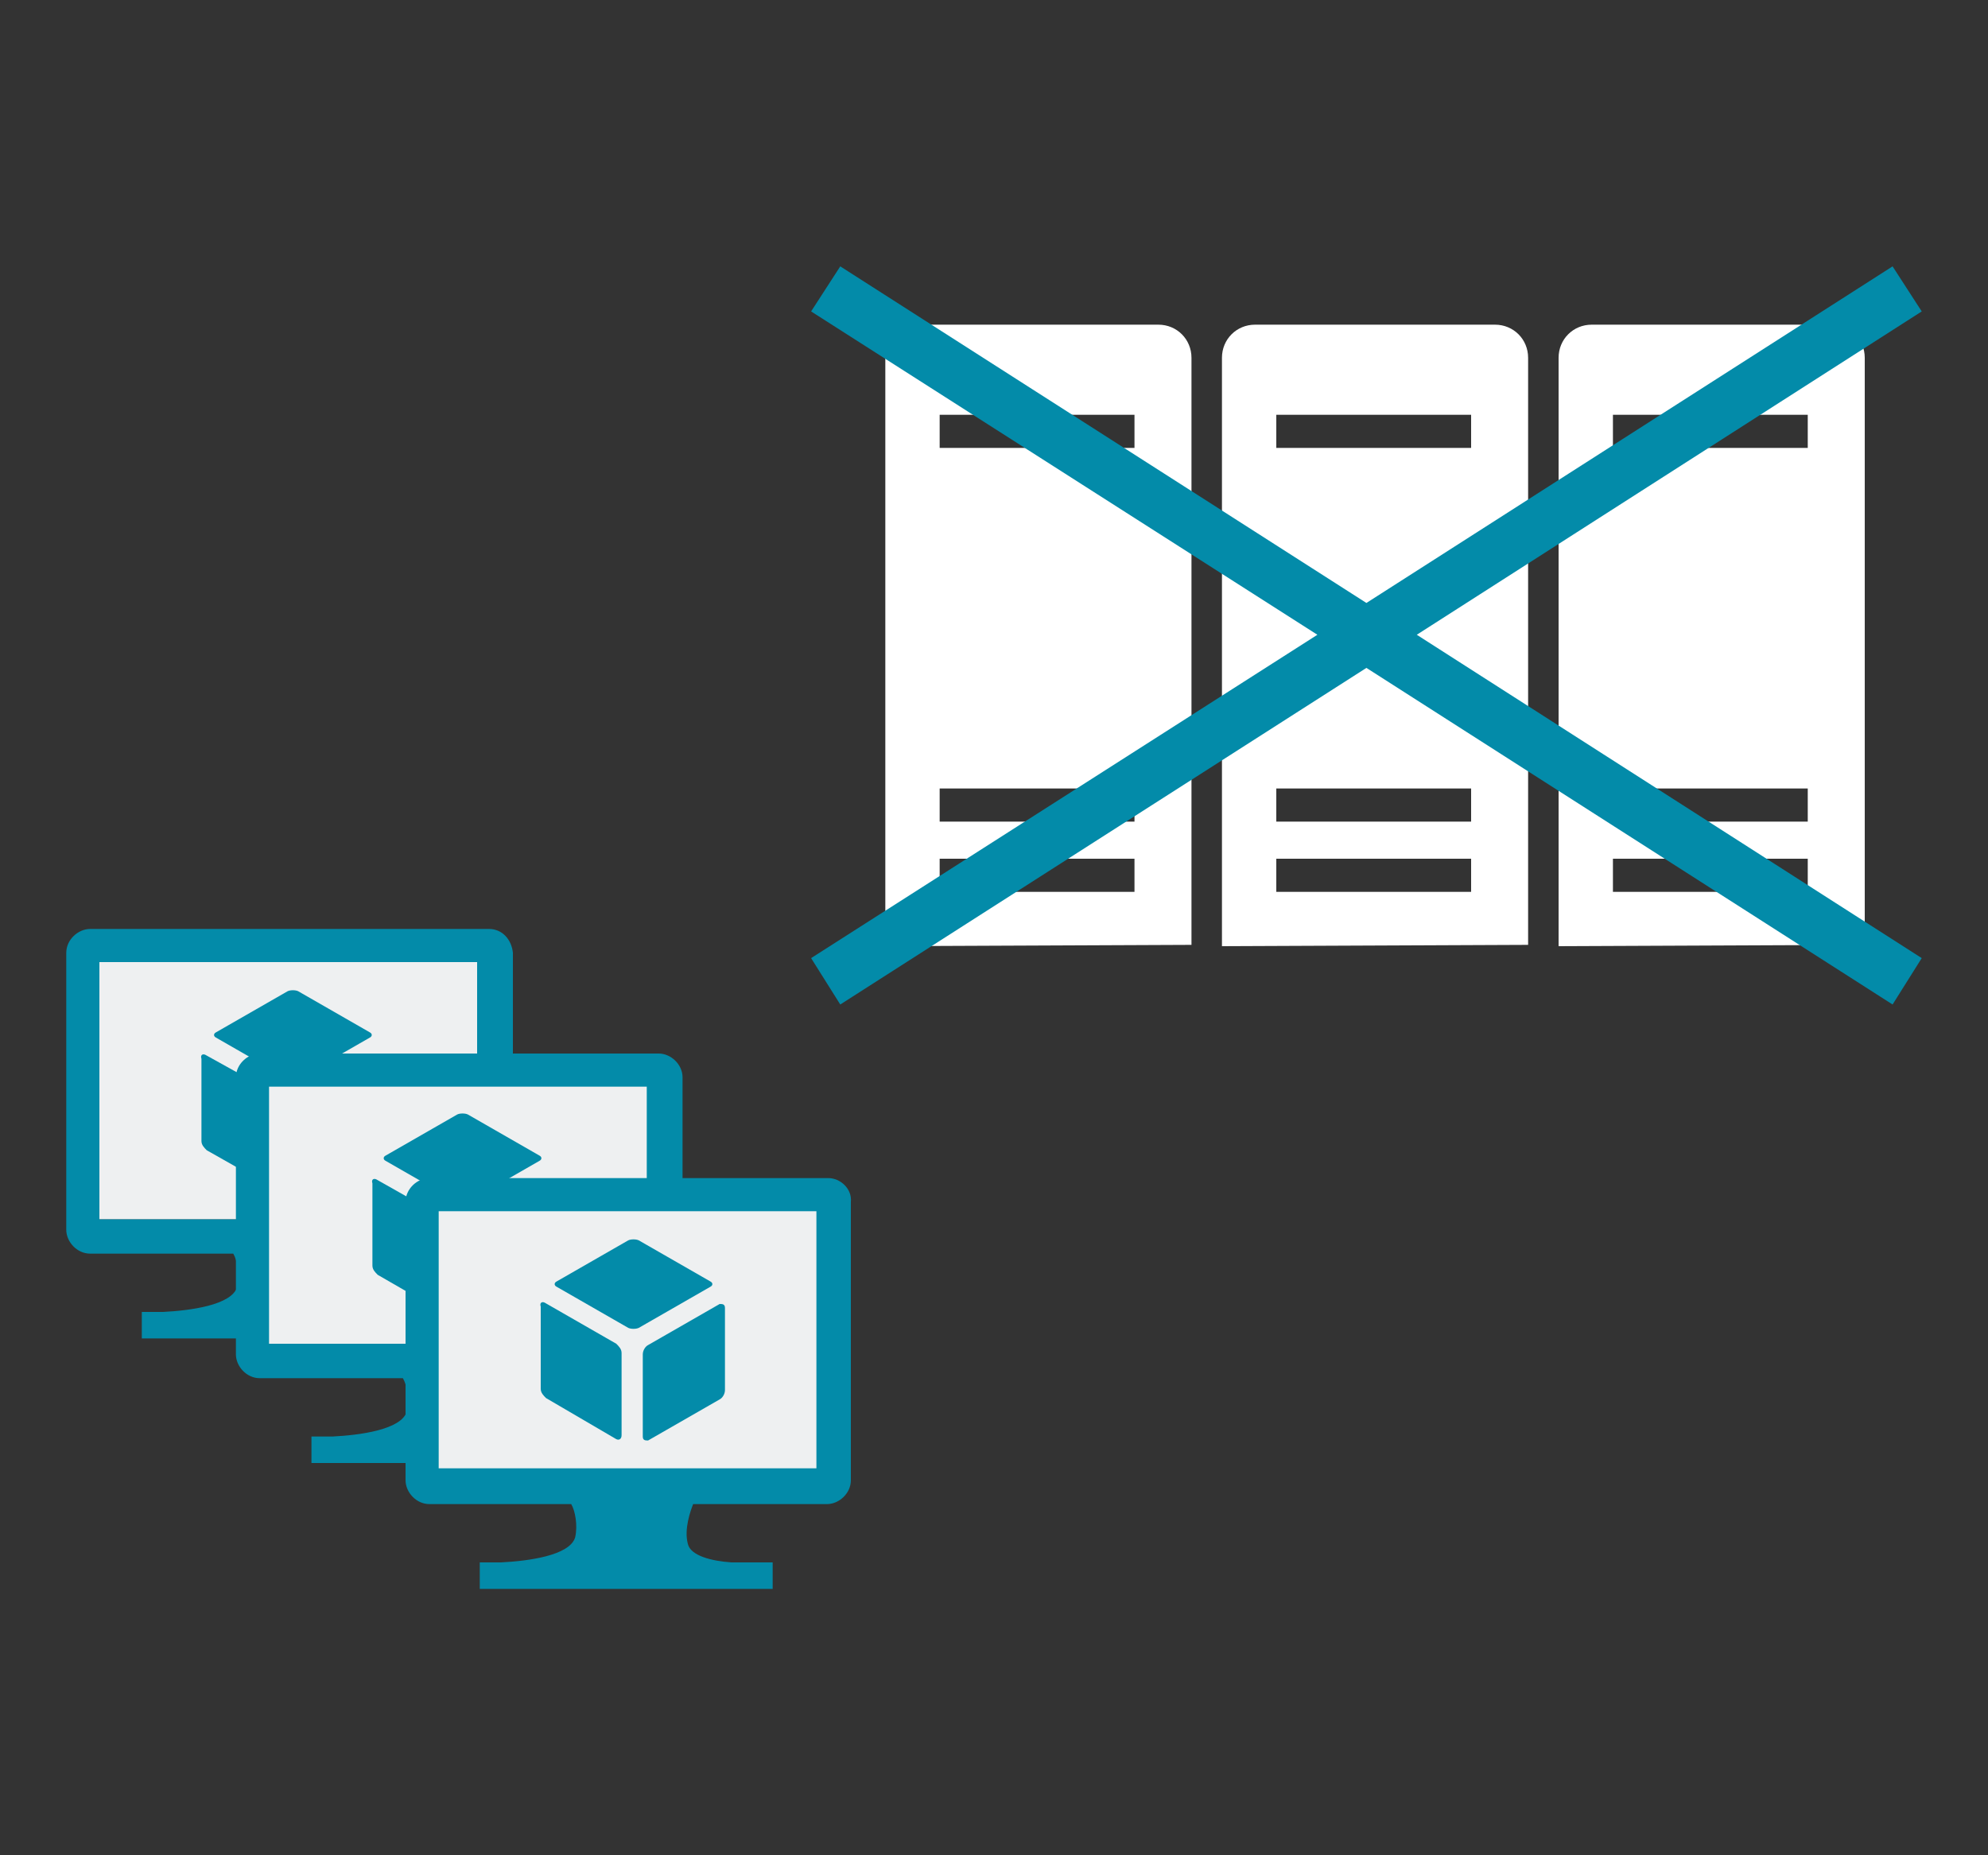
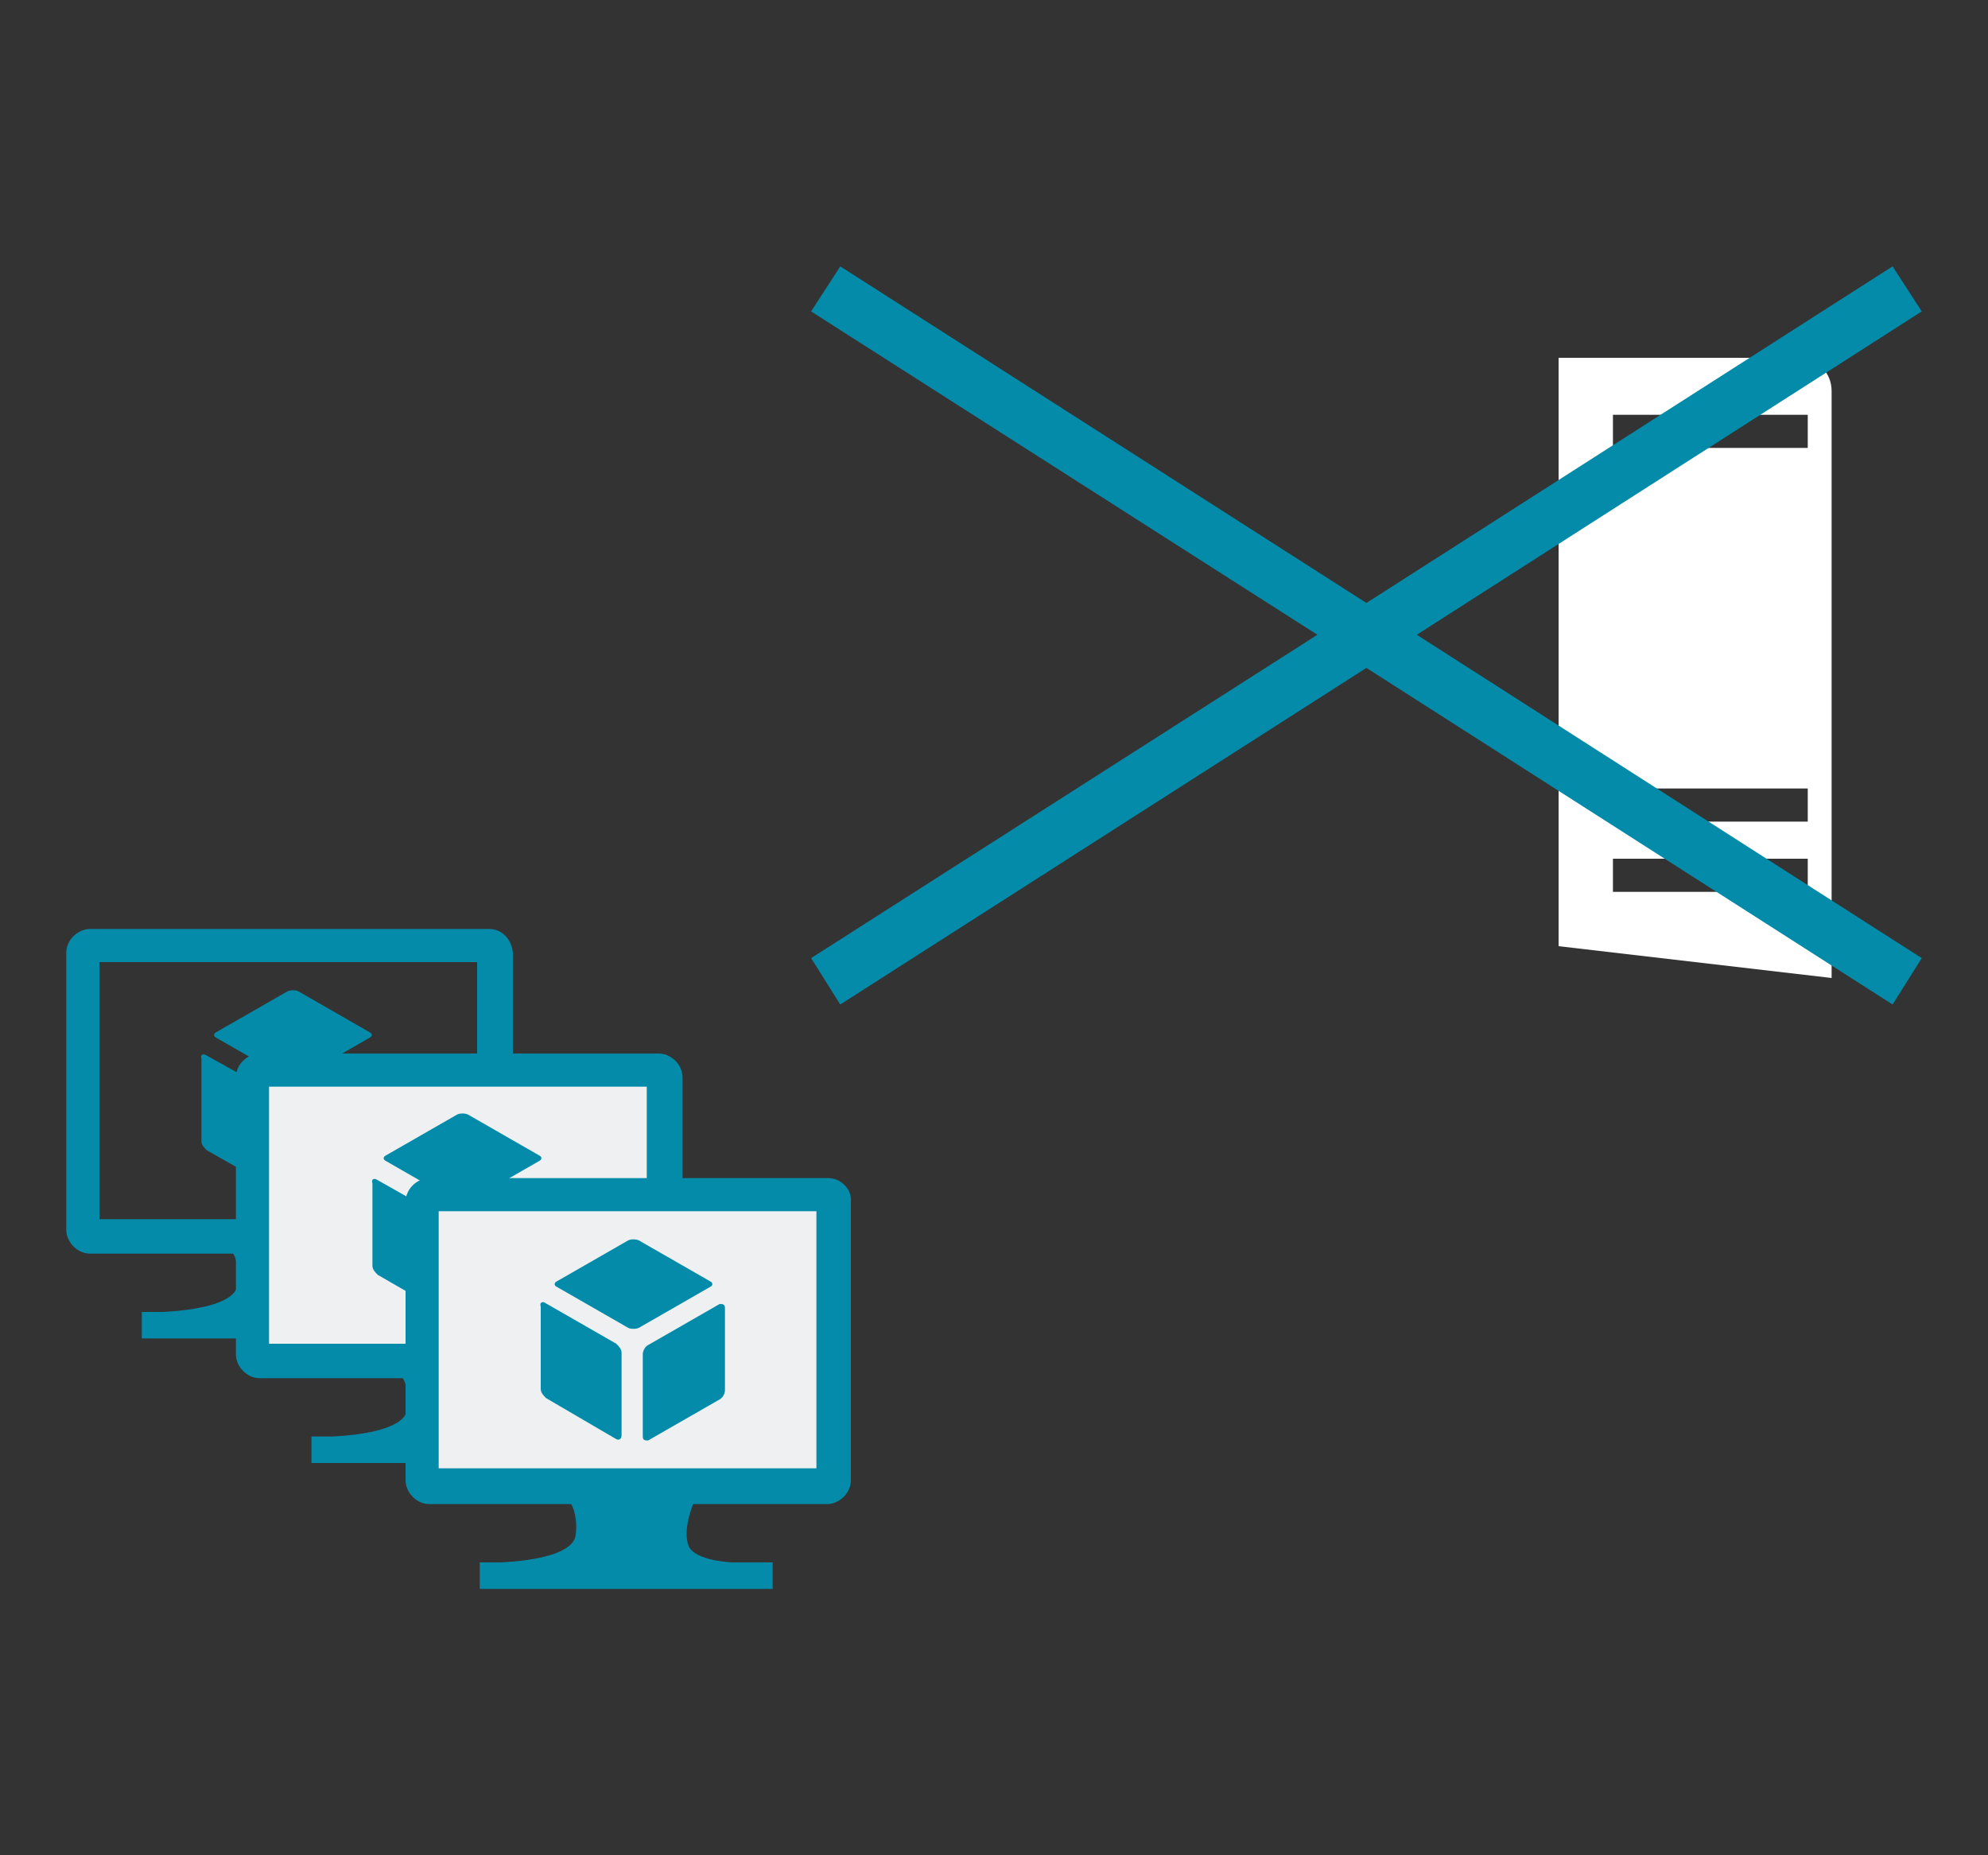
<svg xmlns="http://www.w3.org/2000/svg" version="1.1" id="レイヤー_1" x="0px" y="0px" width="150px" height="140px" viewBox="0 0 150 140" style="enable-background:new 0 0 150 140;" xml:space="preserve">
  <rect x="0" y="0" width="150" height="140" fill="#333333" stroke="none" />
  <style type="text/css">
	.st0{fill:#038BA9;}
	.st1{fill:#EEF0F1;}
	.st2{fill:#FFFFFF;}
</style>
  <g>
    <path class="st0" d="M36.9,70.1h-0.4H6.8c-0.9,0-1.8,0.8-1.8,1.8v20.9c0,0.9,0.8,1.8,1.8,1.8h0.7h10.1c0.3,0.5,0.5,1.6,0.3,2.5   c-0.4,1.4-3.6,1.8-5.6,1.9h-1.6v2h22.1v-2h-3.1c-1.5-0.1-3.1-0.5-3.3-1.4c-0.3-1.1,0.2-2.5,0.4-3h10.1c0.9,0,1.8-0.8,1.8-1.8V71.9   C38.6,70.9,37.9,70.1,36.9,70.1z M36,92H7.5V72.6H36V92z" />
-     <rect x="7.5" y="72.6" class="st1" width="28.5" height="19.4" />
    <path class="st0" d="M16.3,77.9c-0.2,0.1-0.2,0.3,0,0.4l5.4,3.1c0.2,0.1,0.6,0.1,0.8,0l5.4-3.1c0.2-0.1,0.2-0.3,0-0.4l-5.4-3.1   c-0.2-0.1-0.6-0.1-0.8,0L16.3,77.9z" />
    <path class="st0" d="M22.8,89.6c0,0.3,0.2,0.3,0.4,0.3l5.4-3.1c0.2-0.1,0.4-0.4,0.4-0.7v-6.2c0-0.3-0.2-0.3-0.4-0.3l-5.4,3.1   c-0.2,0.1-0.4,0.4-0.4,0.7V89.6z" />
    <path class="st0" d="M20.9,89.8c0.2,0.1,0.4,0,0.4-0.3v-6.2c0-0.3-0.2-0.5-0.4-0.7l-5.4-3c-0.2-0.1-0.4,0-0.3,0.3v6.2   c0,0.3,0.2,0.5,0.4,0.7L20.9,89.8z" />
  </g>
  <g>
    <path class="st0" d="M49.7,79.5h-0.4H19.6c-0.9,0-1.8,0.8-1.8,1.8v20.9c0,0.9,0.8,1.8,1.8,1.8h0.7h10.1c0.3,0.5,0.5,1.6,0.3,2.5   c-0.4,1.4-3.6,1.8-5.6,1.9h-1.6v2h22.1v-2h-3.1c-1.5-0.1-3.1-0.5-3.3-1.4c-0.3-1.1,0.2-2.5,0.4-3h10.1c0.9,0,1.8-0.8,1.8-1.8V81.3   C51.5,80.3,50.6,79.5,49.7,79.5z" />
    <rect x="20.3" y="82" class="st1" width="28.5" height="19.4" />
    <path class="st0" d="M29.1,87.2c-0.2,0.1-0.2,0.3,0,0.4l5.4,3.1c0.2,0.1,0.6,0.1,0.8,0l5.4-3.1c0.2-0.1,0.2-0.3,0-0.4l-5.4-3.1   c-0.2-0.1-0.6-0.1-0.8,0L29.1,87.2z" />
    <path class="st0" d="M35.7,99c0,0.3,0.2,0.3,0.4,0.3l5.4-3.1c0.2-0.1,0.4-0.4,0.4-0.7v-6.2c0-0.3-0.2-0.3-0.4-0.3l-5.4,3.1   c-0.2,0.1-0.4,0.4-0.4,0.7V99z" />
    <path class="st0" d="M33.7,99.2c0.2,0.1,0.4,0,0.4-0.3v-6.2c0-0.3-0.2-0.5-0.4-0.7l-5.3-3c-0.2-0.1-0.4,0-0.3,0.3v6.2   c0,0.3,0.2,0.5,0.4,0.7L33.7,99.2z" />
  </g>
  <g>
    <path class="st0" d="M62.5,88.9h-0.4H32.4c-0.9,0-1.8,0.8-1.8,1.8v21c0,0.9,0.8,1.8,1.8,1.8H33h10.1c0.3,0.5,0.5,1.6,0.3,2.5   c-0.4,1.4-3.6,1.8-5.6,1.9h-1.6v2h22.1v-2h-3.1c-1.5-0.1-3.1-0.5-3.3-1.4c-0.3-1.1,0.2-2.5,0.4-3h10.1c0.9,0,1.8-0.8,1.8-1.8v-21   C64.3,89.7,63.4,88.9,62.5,88.9z" />
    <rect x="33.1" y="91.4" class="st1" width="28.5" height="19.4" />
    <path class="st0" d="M42,96.7c-0.2,0.1-0.2,0.3,0,0.4l5.4,3.1c0.2,0.1,0.6,0.1,0.8,0l5.4-3.1c0.2-0.1,0.2-0.3,0-0.4l-5.4-3.1   c-0.2-0.1-0.6-0.1-0.8,0L42,96.7z" />
    <path class="st0" d="M48.5,108.4c0,0.3,0.2,0.3,0.4,0.3l5.4-3.1c0.2-0.1,0.4-0.4,0.4-0.7v-6.2c0-0.3-0.2-0.3-0.4-0.3l-5.4,3.1   c-0.2,0.1-0.4,0.4-0.4,0.7V108.4z" />
    <path class="st0" d="M46.5,108.6c0.2,0.1,0.4,0,0.4-0.3v-6.2c0-0.3-0.2-0.5-0.4-0.7l-5.4-3.1c-0.2-0.1-0.4,0-0.3,0.3v6.2   c0,0.3,0.2,0.5,0.4,0.7L46.5,108.6z" />
  </g>
-   <path class="st2" d="M66.8,71.4V27c0-1.4,1.1-2.5,2.5-2.5h18.1c1.4,0,2.5,1.1,2.5,2.5v44.3L66.8,71.4L66.8,71.4z M85.6,31.3H70.9  v2.5h14.7V31.3z M85.6,59.5H70.9V62h14.7V59.5z M85.6,64.8H70.9v2.5h14.7V64.8z" />
-   <path class="st2" d="M92.2,71.4V27c0-1.4,1.1-2.5,2.5-2.5h18.1c1.4,0,2.5,1.1,2.5,2.5v44.3L92.2,71.4L92.2,71.4z M111,31.3H96.3v2.5  H111V31.3z M111,59.5H96.3V62H111V59.5z M111,64.8H96.3v2.5H111V64.8z" />
-   <path class="st2" d="M117.6,71.4V27c0-1.4,1.1-2.5,2.5-2.5h18.1c1.4,0,2.5,1.1,2.5,2.5v44.3L117.6,71.4L117.6,71.4z M136.4,31.3  h-14.7v2.5h14.7V31.3z M136.4,59.5h-14.7V62h14.7V59.5z M136.4,64.8h-14.7v2.5h14.7V64.8z" />
+   <path class="st2" d="M117.6,71.4V27h18.1c1.4,0,2.5,1.1,2.5,2.5v44.3L117.6,71.4L117.6,71.4z M136.4,31.3  h-14.7v2.5h14.7V31.3z M136.4,59.5h-14.7V62h14.7V59.5z M136.4,64.8h-14.7v2.5h14.7V64.8z" />
  <polygon class="st0" points="145,23.5 142.8,20.1 103.1,45.5 63.4,20.1 61.2,23.5 99.4,47.9 61.2,72.3 63.4,75.8 103.1,50.4   142.8,75.8 145,72.3 106.9,47.9 " />
</svg>